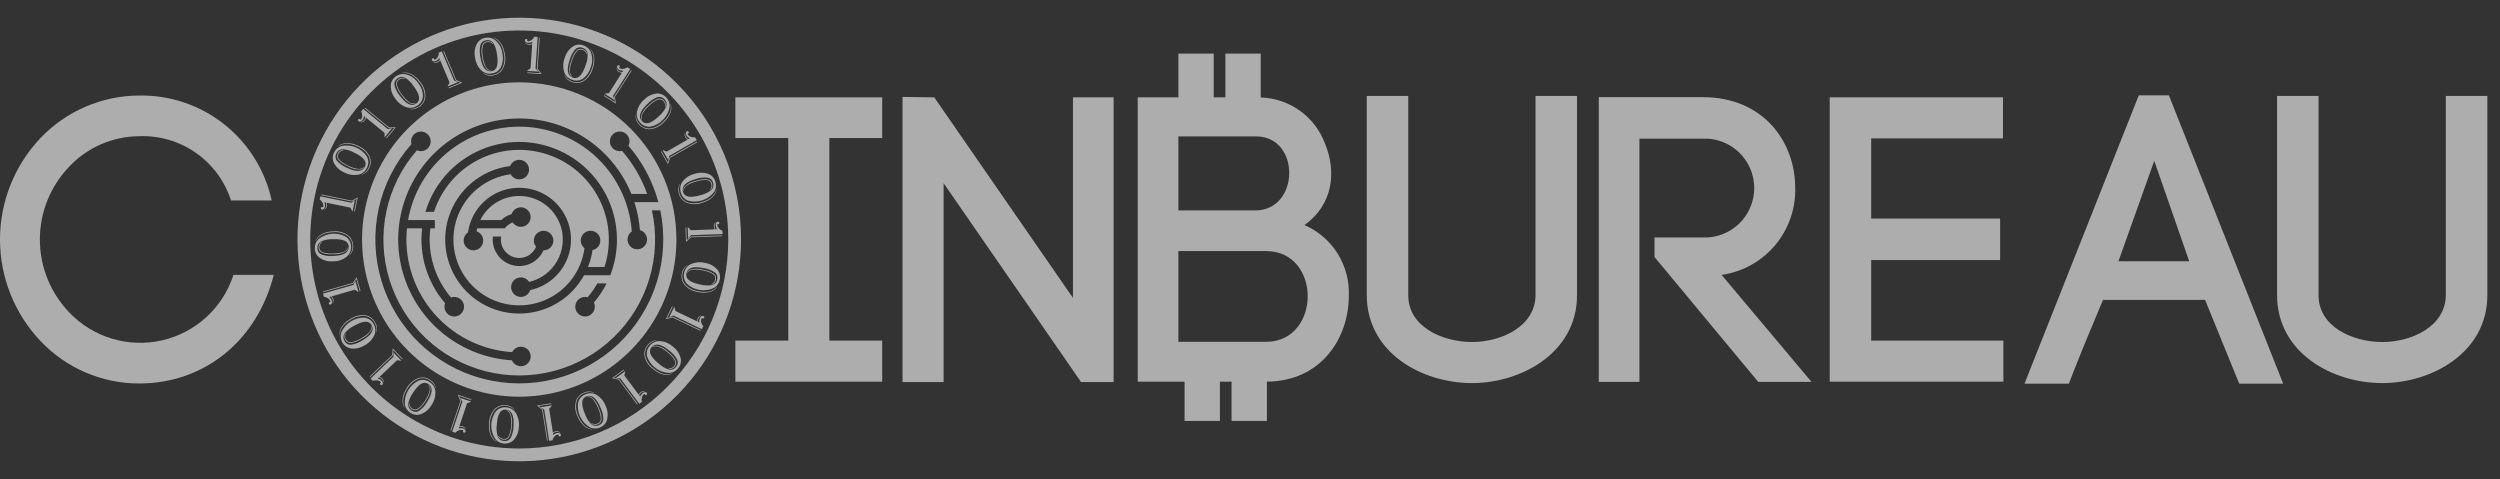
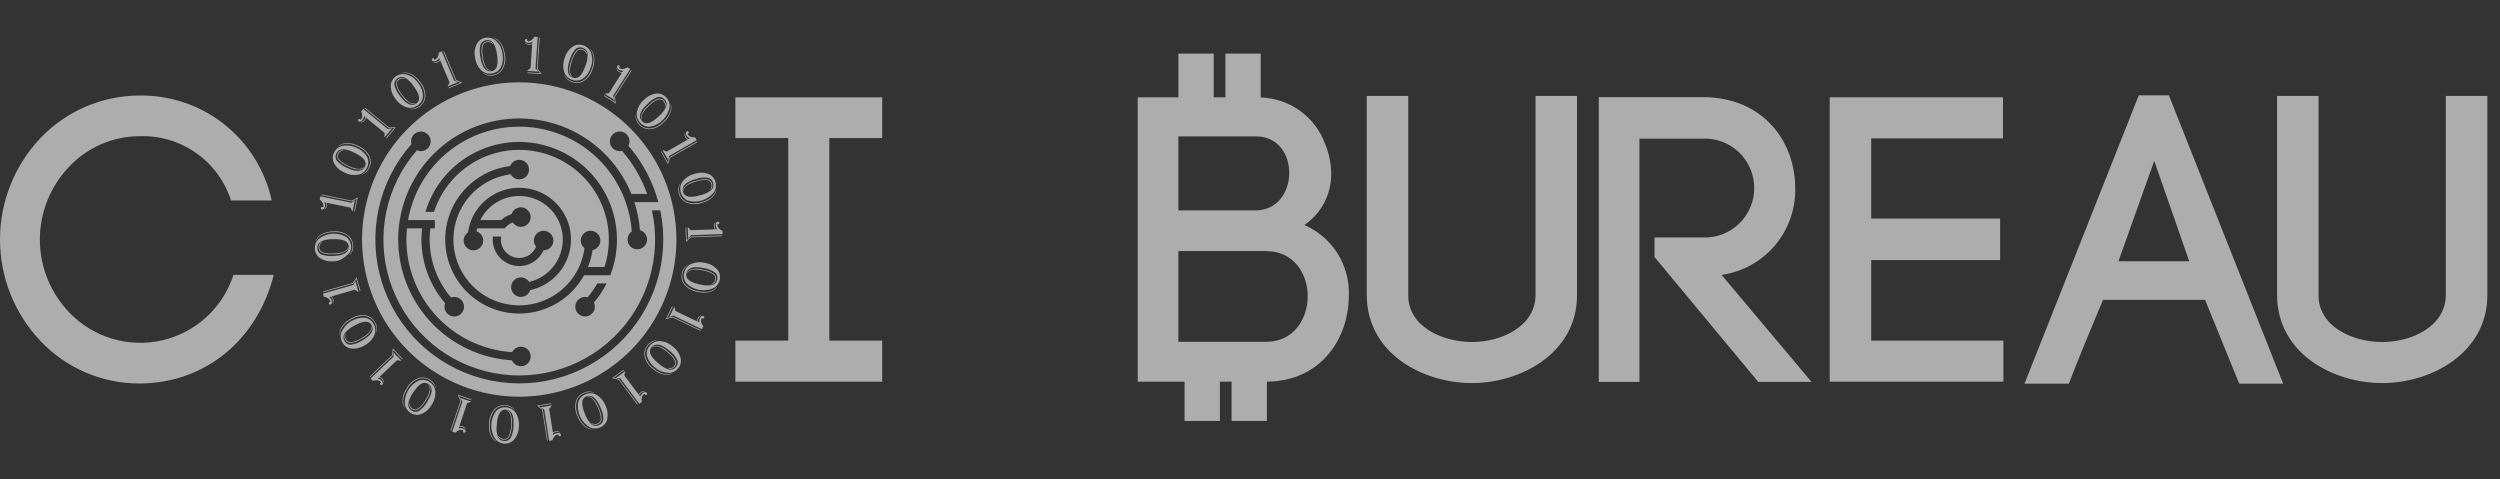
<svg xmlns="http://www.w3.org/2000/svg" width="167" height="32" viewBox="0 0 167 32" fill="none">
  <rect x="0" y="0" width="167" height="32" fill="#333333" stroke="none" />
  <g opacity="0.6" clip-path="url(#clip0_24_8739)">
    <path d="M21.4 13.117L23.475 13.544L23.706 13.364L23.547 14.136L23.408 13.87L21.833 13.546C21.854 13.617 21.858 13.693 21.843 13.766C21.835 13.817 21.813 13.864 21.78 13.904C21.748 13.944 21.705 13.975 21.657 13.993L21.66 13.978C21.73 13.924 21.779 13.847 21.798 13.76C21.815 13.685 21.808 13.606 21.779 13.534L21.669 13.511C21.712 13.607 21.723 13.713 21.699 13.815C21.69 13.868 21.665 13.917 21.628 13.956C21.613 13.972 21.595 13.983 21.575 13.99C21.555 13.997 21.534 13.998 21.513 13.995C21.501 13.994 21.489 13.991 21.478 13.985C21.467 13.979 21.458 13.971 21.451 13.961C21.443 13.951 21.438 13.94 21.436 13.928C21.434 13.916 21.434 13.903 21.437 13.891C21.445 13.841 21.473 13.82 21.521 13.83C21.529 13.832 21.538 13.835 21.545 13.839L21.558 13.843C21.577 13.846 21.59 13.832 21.596 13.801C21.611 13.714 21.596 13.626 21.553 13.549C21.508 13.46 21.441 13.385 21.357 13.33L21.4 13.117ZM21.451 13.034L21.484 12.99L23.504 13.406L23.896 13.187L23.707 14.104L23.651 14.133L23.826 13.281L23.508 13.458L21.451 13.034Z" fill="white" />
    <path d="M22.317 10.181C22.365 10.079 22.435 9.987 22.521 9.913C22.607 9.839 22.708 9.784 22.816 9.752C23.139 9.687 23.474 9.72 23.776 9.848C24.08 9.976 24.337 10.193 24.515 10.469C24.573 10.583 24.603 10.708 24.603 10.836C24.602 10.963 24.571 11.088 24.512 11.201C24.457 11.323 24.374 11.429 24.27 11.511C24.165 11.593 24.042 11.649 23.911 11.673C23.596 11.725 23.272 11.671 22.991 11.519C22.708 11.401 22.472 11.19 22.322 10.921C22.262 10.808 22.23 10.681 22.229 10.552C22.228 10.423 22.258 10.296 22.317 10.181ZM22.467 10.261C22.425 10.337 22.408 10.424 22.416 10.511C22.423 10.597 22.457 10.679 22.511 10.746C22.696 10.949 22.924 11.107 23.178 11.21C23.809 11.511 24.21 11.484 24.38 11.128C24.533 10.809 24.295 10.5 23.668 10.2C23.425 10.062 23.154 9.983 22.877 9.967C22.787 9.971 22.701 10.001 22.628 10.053C22.555 10.105 22.499 10.178 22.467 10.261ZM22.927 10.033C22.857 10.046 22.792 10.075 22.737 10.117C22.681 10.16 22.637 10.216 22.608 10.28C22.576 10.343 22.565 10.415 22.576 10.485C22.587 10.556 22.619 10.62 22.669 10.671C22.843 10.844 23.049 10.981 23.276 11.074C23.475 11.18 23.692 11.25 23.916 11.281C23.987 11.291 24.06 11.284 24.128 11.263C24.197 11.241 24.259 11.204 24.311 11.154L24.328 11.162C24.264 11.244 24.172 11.301 24.07 11.32C23.773 11.335 23.48 11.259 23.227 11.103C22.994 11.009 22.784 10.865 22.611 10.682C22.561 10.623 22.53 10.55 22.522 10.473C22.514 10.396 22.529 10.318 22.566 10.25C22.598 10.18 22.648 10.12 22.711 10.077C22.774 10.033 22.847 10.007 22.924 10.002L22.927 10.033ZM22.598 9.763C22.759 9.628 22.962 9.556 23.172 9.558C23.425 9.559 23.674 9.62 23.9 9.735C24.259 9.871 24.549 10.144 24.709 10.493C24.752 10.611 24.771 10.737 24.764 10.862C24.756 10.988 24.723 11.111 24.666 11.223C24.62 11.323 24.555 11.415 24.475 11.491C24.384 11.569 24.28 11.631 24.169 11.676L24.165 11.655C24.361 11.57 24.52 11.417 24.614 11.224C24.679 11.102 24.714 10.966 24.716 10.828C24.718 10.689 24.686 10.552 24.624 10.428C24.459 10.141 24.203 9.918 23.897 9.793C23.677 9.678 23.436 9.612 23.189 9.599C22.984 9.594 22.782 9.654 22.613 9.77L22.598 9.763Z" fill="white" />
    <path d="M24.266 7.275L25.902 8.621L26.19 8.569L25.689 9.178L25.69 8.878L24.448 7.856C24.434 7.929 24.402 7.997 24.355 8.056C24.323 8.097 24.282 8.129 24.234 8.148C24.187 8.168 24.135 8.175 24.084 8.169L24.093 8.157C24.181 8.143 24.26 8.097 24.317 8.029C24.367 7.97 24.398 7.898 24.406 7.821L24.318 7.749C24.312 7.853 24.272 7.952 24.204 8.031C24.172 8.074 24.126 8.106 24.075 8.122C24.055 8.13 24.034 8.132 24.013 8.128C23.992 8.125 23.972 8.117 23.956 8.103C23.945 8.097 23.936 8.089 23.929 8.079C23.922 8.068 23.918 8.057 23.916 8.045C23.914 8.032 23.915 8.02 23.919 8.008C23.922 7.997 23.928 7.986 23.937 7.977C23.941 7.968 23.948 7.96 23.956 7.954C23.964 7.948 23.974 7.944 23.984 7.942C23.994 7.941 24.004 7.942 24.014 7.945C24.024 7.948 24.032 7.954 24.039 7.961C24.046 7.967 24.052 7.973 24.057 7.98L24.065 7.99C24.081 8.002 24.099 7.995 24.119 7.971C24.173 7.901 24.201 7.816 24.198 7.728C24.2 7.628 24.176 7.53 24.128 7.443L24.266 7.275ZM24.349 7.225L24.399 7.202L25.991 8.512L26.44 8.501L25.846 9.224L25.782 9.223L26.335 8.551L25.971 8.559L24.349 7.225Z" fill="white" />
    <path d="M26.438 5.106C26.529 5.038 26.633 4.99 26.744 4.964C26.854 4.938 26.969 4.936 27.08 4.958C27.255 4.996 27.421 5.068 27.568 5.171C27.715 5.273 27.84 5.404 27.937 5.555C28.132 5.787 28.243 6.079 28.252 6.382C28.251 6.51 28.219 6.635 28.159 6.747C28.1 6.86 28.014 6.956 27.909 7.029C27.804 7.111 27.681 7.166 27.551 7.191C27.42 7.215 27.285 7.207 27.158 7.167C26.855 7.068 26.593 6.87 26.415 6.605C26.219 6.368 26.108 6.072 26.1 5.764C26.099 5.635 26.129 5.508 26.188 5.394C26.247 5.279 26.333 5.181 26.438 5.106ZM26.534 5.247C26.462 5.295 26.406 5.364 26.373 5.444C26.34 5.524 26.331 5.612 26.348 5.697C26.418 5.962 26.547 6.208 26.724 6.417C27.142 6.978 27.51 7.14 27.826 6.903C28.11 6.692 28.043 6.308 27.626 5.75C27.475 5.516 27.272 5.32 27.034 5.177C26.952 5.139 26.862 5.125 26.773 5.138C26.685 5.15 26.602 5.188 26.534 5.247ZM27.047 5.258C26.98 5.237 26.909 5.233 26.84 5.245C26.771 5.257 26.706 5.286 26.65 5.329C26.593 5.37 26.549 5.429 26.526 5.496C26.504 5.563 26.502 5.636 26.523 5.704C26.597 5.937 26.716 6.154 26.873 6.342C27.001 6.529 27.16 6.691 27.344 6.823C27.403 6.865 27.47 6.893 27.541 6.905C27.612 6.917 27.684 6.914 27.753 6.894L27.764 6.909C27.669 6.952 27.562 6.959 27.462 6.929C27.193 6.804 26.968 6.601 26.817 6.346C26.654 6.154 26.535 5.929 26.467 5.686C26.45 5.611 26.456 5.532 26.485 5.46C26.513 5.388 26.563 5.326 26.627 5.283C26.688 5.236 26.76 5.206 26.836 5.197C26.912 5.187 26.989 5.198 27.059 5.229L27.047 5.258ZM26.882 4.866C27.087 4.822 27.3 4.852 27.485 4.951C27.709 5.07 27.902 5.239 28.048 5.446C28.303 5.734 28.434 6.11 28.412 6.493C28.396 6.618 28.355 6.738 28.29 6.845C28.225 6.953 28.139 7.046 28.036 7.119C27.948 7.187 27.849 7.238 27.742 7.268C27.625 7.295 27.505 7.302 27.386 7.29L27.391 7.27C27.605 7.285 27.817 7.224 27.989 7.096C28.104 7.019 28.198 6.914 28.264 6.793C28.33 6.671 28.366 6.535 28.368 6.396C28.355 6.066 28.232 5.749 28.019 5.496C27.877 5.293 27.694 5.122 27.482 4.995C27.302 4.896 27.096 4.856 26.892 4.879L26.882 4.866Z" fill="white" />
    <path d="M29.513 3.433L30.339 5.384L30.619 5.472L29.893 5.779L30.033 5.514L29.406 4.032C29.359 4.09 29.299 4.136 29.23 4.166C29.184 4.188 29.132 4.197 29.081 4.193C29.029 4.188 28.98 4.17 28.938 4.141L28.951 4.135C29.036 4.163 29.127 4.159 29.209 4.125C29.281 4.097 29.342 4.046 29.384 3.982L29.34 3.877C29.287 3.967 29.205 4.036 29.108 4.075C29.059 4.098 29.005 4.105 28.951 4.095C28.93 4.093 28.91 4.085 28.893 4.072C28.876 4.059 28.863 4.043 28.854 4.023C28.848 4.013 28.844 4.001 28.842 3.989C28.841 3.977 28.842 3.964 28.846 3.953C28.85 3.941 28.857 3.931 28.866 3.922C28.874 3.913 28.885 3.907 28.896 3.902C28.905 3.896 28.914 3.892 28.924 3.891C28.934 3.889 28.945 3.89 28.954 3.894C28.964 3.897 28.972 3.903 28.979 3.91C28.986 3.918 28.991 3.927 28.994 3.936C28.997 3.944 29 3.953 29.001 3.961L29.004 3.974C29.013 3.991 29.032 3.994 29.061 3.981C29.14 3.945 29.205 3.882 29.243 3.803C29.291 3.715 29.315 3.617 29.313 3.517L29.513 3.433ZM29.61 3.428L29.665 3.43L30.469 5.329L30.872 5.527L30.011 5.892L29.955 5.862L30.756 5.523L30.429 5.362L29.61 3.428Z" fill="white" />
    <path d="M32.448 2.52C32.56 2.502 32.675 2.507 32.785 2.536C32.895 2.565 32.997 2.617 33.086 2.688C33.223 2.803 33.336 2.944 33.418 3.103C33.501 3.262 33.551 3.436 33.566 3.614C33.63 3.911 33.592 4.221 33.459 4.494C33.399 4.606 33.312 4.702 33.207 4.774C33.102 4.846 32.981 4.891 32.854 4.906C32.724 4.93 32.589 4.922 32.462 4.883C32.335 4.843 32.219 4.774 32.125 4.679C31.903 4.45 31.764 4.153 31.73 3.835C31.666 3.534 31.706 3.221 31.842 2.945C31.901 2.83 31.987 2.732 32.093 2.658C32.199 2.584 32.321 2.537 32.448 2.52ZM32.468 2.689C32.382 2.698 32.3 2.733 32.233 2.788C32.167 2.844 32.118 2.918 32.093 3.001C32.032 3.268 32.031 3.546 32.091 3.813C32.2 4.504 32.45 4.818 32.84 4.757C33.189 4.701 33.309 4.33 33.2 3.643C33.175 3.365 33.087 3.097 32.943 2.859C32.888 2.788 32.815 2.734 32.73 2.704C32.646 2.674 32.555 2.669 32.468 2.689ZM32.916 2.938C32.867 2.888 32.806 2.851 32.739 2.83C32.673 2.809 32.602 2.804 32.532 2.816C32.462 2.826 32.397 2.857 32.345 2.906C32.294 2.955 32.259 3.018 32.245 3.088C32.202 3.329 32.206 3.577 32.258 3.816C32.284 4.041 32.349 4.259 32.451 4.461C32.483 4.525 32.529 4.581 32.586 4.625C32.643 4.669 32.709 4.7 32.78 4.714L32.783 4.732C32.678 4.727 32.58 4.683 32.506 4.609C32.325 4.374 32.221 4.089 32.206 3.793C32.151 3.547 32.15 3.292 32.203 3.046C32.223 2.971 32.266 2.904 32.325 2.854C32.383 2.803 32.456 2.772 32.533 2.763C32.609 2.75 32.686 2.758 32.758 2.785C32.829 2.812 32.892 2.857 32.941 2.917L32.916 2.938ZM32.953 2.514C33.154 2.57 33.33 2.696 33.447 2.87C33.59 3.079 33.681 3.319 33.714 3.571C33.806 3.943 33.747 4.337 33.549 4.666C33.477 4.769 33.384 4.856 33.277 4.921C33.169 4.986 33.049 5.028 32.925 5.045C32.816 5.065 32.704 5.063 32.596 5.041C32.479 5.01 32.369 4.96 32.269 4.893L32.284 4.878C32.465 4.991 32.682 5.036 32.894 5.004C33.031 4.988 33.163 4.94 33.278 4.862C33.393 4.785 33.488 4.682 33.554 4.56C33.697 4.261 33.736 3.924 33.665 3.601C33.635 3.355 33.552 3.119 33.423 2.908C33.31 2.736 33.147 2.604 32.956 2.531L32.953 2.514Z" fill="white" />
    <path d="M35.916 2.467L35.771 4.581L35.98 4.785L35.194 4.732L35.439 4.558L35.549 2.953C35.48 2.984 35.406 2.998 35.331 2.993C35.28 2.992 35.23 2.976 35.186 2.949C35.142 2.922 35.106 2.884 35.082 2.839L35.096 2.84C35.159 2.902 35.242 2.94 35.331 2.947C35.408 2.954 35.485 2.937 35.553 2.898L35.56 2.785C35.472 2.84 35.368 2.865 35.264 2.856C35.21 2.855 35.158 2.836 35.115 2.804C35.097 2.792 35.083 2.776 35.074 2.757C35.064 2.738 35.06 2.717 35.061 2.696C35.065 2.635 35.096 2.605 35.153 2.607C35.204 2.608 35.228 2.633 35.225 2.681C35.224 2.69 35.222 2.699 35.219 2.707L35.217 2.719C35.217 2.739 35.232 2.75 35.264 2.752C35.352 2.755 35.438 2.728 35.508 2.675C35.59 2.618 35.655 2.542 35.699 2.452L35.916 2.467ZM36.005 2.506L36.052 2.533L35.911 4.59L36.182 4.949L35.248 4.886L35.211 4.833L36.079 4.893L35.861 4.601L36.005 2.506Z" fill="white" />
    <path d="M38.969 3.03C39.077 3.066 39.176 3.124 39.26 3.2C39.343 3.277 39.41 3.37 39.456 3.474C39.524 3.639 39.559 3.817 39.558 3.996C39.557 4.175 39.521 4.352 39.452 4.518C39.371 4.81 39.194 5.067 38.949 5.247C38.844 5.319 38.723 5.364 38.596 5.379C38.47 5.393 38.342 5.377 38.223 5.332C38.096 5.293 37.98 5.223 37.886 5.13C37.791 5.036 37.721 4.92 37.682 4.793C37.591 4.487 37.606 4.159 37.722 3.862C37.806 3.566 37.986 3.306 38.235 3.125C38.34 3.051 38.462 3.004 38.59 2.987C38.718 2.971 38.848 2.985 38.969 3.03ZM39.418 3.258C39.571 3.402 39.668 3.595 39.691 3.803C39.721 4.054 39.691 4.309 39.603 4.547C39.512 4.92 39.277 5.242 38.949 5.442C38.838 5.5 38.715 5.533 38.59 5.541C38.464 5.549 38.338 5.531 38.22 5.488C38.115 5.455 38.016 5.401 37.931 5.331C37.842 5.25 37.768 5.155 37.71 5.05L37.73 5.043C37.839 5.227 38.01 5.367 38.212 5.437C38.342 5.487 38.481 5.505 38.618 5.49C38.756 5.475 38.888 5.427 39.003 5.35C39.268 5.152 39.459 4.871 39.546 4.551C39.633 4.32 39.669 4.072 39.653 3.825C39.633 3.621 39.549 3.428 39.413 3.274L39.418 3.258ZM38.907 3.189C38.827 3.157 38.738 3.15 38.654 3.168C38.569 3.186 38.491 3.229 38.431 3.292C38.253 3.5 38.123 3.745 38.052 4.01C37.829 4.673 37.905 5.067 38.279 5.193C38.614 5.306 38.892 5.033 39.114 4.373C39.221 4.116 39.267 3.837 39.25 3.559C39.235 3.471 39.194 3.389 39.134 3.324C39.073 3.258 38.994 3.211 38.907 3.189ZM39.189 3.617C39.169 3.55 39.132 3.489 39.083 3.439C39.033 3.389 38.973 3.352 38.906 3.331C38.839 3.307 38.766 3.304 38.698 3.324C38.63 3.343 38.569 3.383 38.525 3.439C38.375 3.633 38.264 3.854 38.199 4.09C38.118 4.301 38.075 4.525 38.071 4.751C38.07 4.823 38.085 4.894 38.115 4.959C38.145 5.024 38.19 5.082 38.245 5.128L38.239 5.145C38.149 5.092 38.082 5.007 38.051 4.908C38 4.616 38.04 4.315 38.164 4.045C38.229 3.802 38.346 3.576 38.507 3.383C38.56 3.326 38.628 3.286 38.704 3.269C38.779 3.251 38.858 3.257 38.931 3.285C39.004 3.309 39.069 3.351 39.12 3.408C39.171 3.466 39.206 3.535 39.22 3.61L39.189 3.617Z" fill="white" />
    <path d="M42.155 4.69L42.184 4.737L41.075 6.475L41.14 6.92L40.351 6.417L40.344 6.353L41.077 6.821L41.025 6.461L42.155 4.69ZM42.096 4.613L40.956 6.399L41.042 6.68L40.378 6.256L40.676 6.221L41.541 4.864C41.466 4.859 41.394 4.835 41.331 4.796C41.287 4.77 41.25 4.732 41.224 4.688C41.199 4.643 41.186 4.592 41.186 4.54L41.198 4.548C41.223 4.633 41.278 4.707 41.352 4.755C41.417 4.798 41.493 4.82 41.57 4.818L41.631 4.723C41.527 4.729 41.424 4.701 41.337 4.644C41.291 4.616 41.253 4.575 41.231 4.526C41.221 4.507 41.217 4.486 41.217 4.465C41.218 4.444 41.224 4.423 41.235 4.405C41.24 4.394 41.248 4.384 41.257 4.376C41.266 4.368 41.277 4.362 41.289 4.359C41.301 4.355 41.313 4.355 41.325 4.357C41.337 4.359 41.349 4.364 41.359 4.371C41.368 4.375 41.377 4.38 41.384 4.388C41.391 4.395 41.396 4.404 41.399 4.414C41.401 4.424 41.402 4.434 41.4 4.444C41.397 4.454 41.393 4.463 41.386 4.471C41.382 4.478 41.376 4.485 41.369 4.491L41.361 4.5C41.351 4.518 41.36 4.535 41.387 4.552C41.462 4.597 41.551 4.614 41.637 4.601C41.736 4.59 41.831 4.554 41.912 4.496L42.096 4.613Z" fill="white" />
    <path d="M44.798 6.921C44.867 7.118 44.862 7.334 44.786 7.529C44.695 7.766 44.55 7.978 44.362 8.148C44.107 8.435 43.749 8.61 43.366 8.635C43.241 8.634 43.116 8.607 43.002 8.555C42.887 8.504 42.784 8.429 42.7 8.336C42.622 8.257 42.559 8.164 42.516 8.062C42.476 7.949 42.454 7.831 42.452 7.711L42.473 7.714C42.483 7.928 42.569 8.131 42.717 8.287C42.807 8.391 42.922 8.473 43.051 8.523C43.18 8.574 43.319 8.593 43.457 8.579C43.784 8.526 44.084 8.367 44.309 8.124C44.494 7.96 44.641 7.758 44.742 7.532C44.819 7.341 44.834 7.132 44.786 6.932L44.798 6.921ZM44.507 6.509C44.585 6.591 44.646 6.688 44.685 6.795C44.723 6.902 44.739 7.015 44.731 7.129C44.677 7.453 44.527 7.754 44.3 7.992C44.073 8.23 43.779 8.394 43.457 8.462C43.331 8.476 43.203 8.46 43.084 8.414C42.965 8.368 42.859 8.295 42.774 8.199C42.68 8.105 42.61 7.99 42.57 7.863C42.531 7.736 42.523 7.601 42.547 7.47C42.609 7.157 42.774 6.874 43.016 6.665C43.228 6.442 43.508 6.296 43.813 6.252C43.941 6.235 44.071 6.25 44.191 6.295C44.312 6.34 44.42 6.413 44.507 6.509ZM44.379 6.621C44.322 6.555 44.247 6.508 44.164 6.485C44.08 6.461 43.992 6.463 43.909 6.491C43.654 6.592 43.426 6.749 43.239 6.95C42.733 7.432 42.617 7.817 42.889 8.102C43.133 8.358 43.506 8.246 44.01 7.766C44.224 7.588 44.395 7.363 44.508 7.108C44.536 7.023 44.539 6.932 44.516 6.846C44.492 6.759 44.445 6.681 44.379 6.621ZM44.428 7.132C44.441 7.063 44.438 6.992 44.417 6.925C44.397 6.858 44.36 6.796 44.311 6.746C44.263 6.694 44.2 6.658 44.13 6.643C44.061 6.629 43.989 6.636 43.924 6.665C43.701 6.766 43.499 6.91 43.332 7.089C43.162 7.238 43.019 7.416 42.911 7.614C42.876 7.677 42.857 7.747 42.853 7.819C42.849 7.891 42.862 7.963 42.889 8.029L42.876 8.041C42.822 7.952 42.802 7.846 42.82 7.744C42.911 7.461 43.086 7.214 43.322 7.033C43.493 6.848 43.702 6.703 43.934 6.607C44.007 6.581 44.086 6.577 44.161 6.597C44.236 6.617 44.303 6.659 44.354 6.717C44.408 6.772 44.446 6.84 44.464 6.914C44.483 6.989 44.481 7.067 44.459 7.14L44.428 7.132Z" fill="white" />
    <path d="M46.556 9.456L46.56 9.511L44.772 10.538L44.623 10.962L44.157 10.15L44.18 10.091L44.613 10.846L44.734 10.502L46.556 9.456ZM46.539 9.361L44.702 10.416L44.648 10.704L44.256 10.021L44.536 10.127L45.931 9.327C45.868 9.287 45.815 9.233 45.777 9.168C45.75 9.125 45.734 9.074 45.733 9.023C45.731 8.972 45.743 8.92 45.767 8.875L45.774 8.888C45.757 8.975 45.771 9.065 45.815 9.142C45.852 9.21 45.909 9.265 45.979 9.299L46.077 9.243C45.982 9.2 45.903 9.128 45.853 9.036C45.825 8.99 45.811 8.937 45.813 8.883C45.814 8.862 45.819 8.841 45.83 8.823C45.84 8.804 45.855 8.789 45.873 8.778C45.883 8.77 45.894 8.765 45.906 8.762C45.918 8.759 45.931 8.759 45.943 8.762C45.955 8.764 45.966 8.769 45.976 8.777C45.985 8.784 45.993 8.794 45.999 8.805C46.006 8.812 46.011 8.822 46.013 8.831C46.016 8.841 46.016 8.851 46.014 8.861C46.012 8.871 46.007 8.881 46.001 8.888C45.994 8.896 45.986 8.902 45.977 8.906C45.969 8.911 45.961 8.914 45.953 8.916L45.94 8.921C45.924 8.931 45.924 8.951 45.94 8.978C45.986 9.053 46.056 9.109 46.139 9.138C46.231 9.174 46.332 9.186 46.431 9.172L46.539 9.361Z" fill="white" />
    <path d="M47.864 12.661C47.833 12.868 47.729 13.057 47.57 13.194C47.38 13.362 47.153 13.482 46.907 13.545C46.549 13.681 46.151 13.67 45.8 13.514C45.689 13.455 45.591 13.373 45.514 13.274C45.436 13.176 45.38 13.062 45.348 12.94C45.316 12.834 45.303 12.723 45.312 12.613C45.329 12.494 45.365 12.379 45.419 12.271L45.436 12.284C45.346 12.478 45.328 12.698 45.386 12.904C45.417 13.039 45.481 13.164 45.572 13.269C45.663 13.373 45.777 13.455 45.906 13.506C46.22 13.612 46.56 13.609 46.872 13.5C47.112 13.44 47.336 13.329 47.53 13.175C47.687 13.043 47.798 12.864 47.848 12.665L47.864 12.661ZM47.796 12.161C47.828 12.27 47.837 12.384 47.821 12.497C47.806 12.609 47.767 12.717 47.708 12.814C47.509 13.076 47.237 13.273 46.925 13.378C46.613 13.483 46.277 13.492 45.96 13.403C45.841 13.357 45.736 13.283 45.651 13.187C45.568 13.091 45.508 12.977 45.477 12.853C45.438 12.726 45.429 12.592 45.453 12.461C45.477 12.33 45.532 12.207 45.614 12.102C45.815 11.854 46.093 11.68 46.404 11.607C46.695 11.508 47.011 11.509 47.301 11.611C47.422 11.656 47.53 11.729 47.617 11.825C47.703 11.921 47.764 12.036 47.796 12.161ZM47.631 12.201C47.611 12.116 47.567 12.039 47.504 11.98C47.441 11.921 47.361 11.881 47.276 11.867C47.004 11.838 46.728 11.871 46.47 11.963C45.797 12.155 45.515 12.441 45.624 12.821C45.721 13.161 46.104 13.235 46.773 13.043C47.046 12.985 47.301 12.865 47.52 12.692C47.584 12.63 47.629 12.55 47.648 12.463C47.668 12.376 47.662 12.285 47.631 12.201ZM47.438 12.676C47.482 12.621 47.511 12.556 47.525 12.487C47.538 12.418 47.534 12.347 47.513 12.28C47.495 12.211 47.456 12.15 47.401 12.105C47.346 12.059 47.279 12.033 47.208 12.028C46.963 12.014 46.718 12.048 46.487 12.129C46.267 12.182 46.058 12.273 45.87 12.398C45.81 12.438 45.76 12.491 45.724 12.553C45.687 12.614 45.665 12.684 45.659 12.755L45.641 12.76C45.634 12.656 45.666 12.553 45.729 12.471C45.941 12.263 46.211 12.125 46.504 12.074C46.741 11.99 46.993 11.958 47.244 11.981C47.321 11.992 47.392 12.026 47.45 12.078C47.507 12.13 47.547 12.199 47.565 12.274C47.587 12.348 47.589 12.425 47.571 12.5C47.553 12.574 47.515 12.642 47.462 12.697L47.438 12.676Z" fill="white" />
    <path d="M48.238 15.728L48.216 15.778L46.156 15.852L45.827 16.158L45.793 15.223L45.841 15.181L45.872 16.05L46.139 15.803L48.238 15.728ZM48.268 15.635L46.151 15.711L45.969 15.941L45.941 15.154L46.139 15.379L47.746 15.321C47.709 15.257 47.687 15.184 47.684 15.109C47.68 15.058 47.69 15.007 47.712 14.96C47.735 14.914 47.769 14.874 47.812 14.845L47.812 14.86C47.756 14.929 47.727 15.015 47.73 15.104C47.731 15.181 47.756 15.257 47.801 15.319L47.914 15.315C47.85 15.233 47.814 15.132 47.813 15.028C47.809 14.974 47.822 14.921 47.849 14.874C47.859 14.855 47.874 14.84 47.892 14.828C47.91 14.817 47.93 14.81 47.951 14.809C47.963 14.807 47.976 14.807 47.987 14.81C47.999 14.813 48.011 14.819 48.02 14.827C48.029 14.835 48.037 14.845 48.042 14.856C48.047 14.867 48.05 14.879 48.049 14.892C48.053 14.943 48.031 14.969 47.983 14.971C47.974 14.971 47.965 14.97 47.957 14.968L47.944 14.967C47.925 14.969 47.915 14.985 47.917 15.017C47.922 15.105 47.958 15.187 48.018 15.251C48.083 15.327 48.166 15.384 48.26 15.418L48.268 15.635Z" fill="white" />
    <path d="M47.905 19.171C47.782 19.34 47.602 19.459 47.398 19.507C47.152 19.567 46.895 19.568 46.648 19.51C46.267 19.464 45.919 19.27 45.681 18.969C45.61 18.865 45.562 18.748 45.539 18.624C45.516 18.5 45.519 18.373 45.547 18.251C45.567 18.142 45.608 18.038 45.668 17.945C45.737 17.847 45.823 17.762 45.92 17.692L45.929 17.71C45.759 17.84 45.642 18.027 45.597 18.237C45.563 18.371 45.561 18.511 45.593 18.646C45.625 18.781 45.688 18.906 45.779 19.012C46.008 19.25 46.31 19.406 46.637 19.454C46.878 19.512 47.128 19.518 47.371 19.472C47.571 19.427 47.752 19.32 47.889 19.167L47.905 19.171ZM48.077 18.697C48.055 18.808 48.009 18.913 47.944 19.006C47.878 19.098 47.794 19.176 47.696 19.234C47.398 19.375 47.066 19.422 46.741 19.371C46.416 19.319 46.114 19.171 45.874 18.945C45.791 18.849 45.731 18.735 45.701 18.611C45.671 18.487 45.672 18.358 45.702 18.234C45.726 18.103 45.781 17.98 45.862 17.875C45.944 17.77 46.05 17.687 46.172 17.632C46.465 17.506 46.792 17.48 47.101 17.56C47.405 17.607 47.684 17.755 47.894 17.98C47.98 18.076 48.042 18.191 48.074 18.316C48.106 18.441 48.107 18.571 48.077 18.697ZM47.912 18.655C47.934 18.571 47.931 18.483 47.902 18.401C47.874 18.319 47.822 18.247 47.752 18.195C47.524 18.043 47.265 17.944 46.994 17.906C46.309 17.764 45.926 17.887 45.846 18.273C45.775 18.619 46.08 18.863 46.761 19.004C47.03 19.078 47.312 19.09 47.585 19.039C47.671 19.014 47.748 18.964 47.806 18.896C47.864 18.828 47.901 18.744 47.912 18.655ZM47.521 18.987C47.585 18.958 47.641 18.915 47.685 18.86C47.728 18.805 47.758 18.74 47.771 18.671C47.787 18.602 47.781 18.529 47.753 18.464C47.726 18.398 47.678 18.343 47.618 18.306C47.407 18.18 47.175 18.097 46.932 18.061C46.713 18.006 46.485 17.99 46.261 18.014C46.189 18.021 46.12 18.045 46.059 18.083C45.998 18.12 45.946 18.172 45.908 18.232L45.89 18.228C45.932 18.133 46.007 18.056 46.102 18.013C46.386 17.928 46.69 17.93 46.972 18.021C47.221 18.056 47.46 18.146 47.671 18.282C47.734 18.327 47.782 18.391 47.808 18.463C47.834 18.536 47.838 18.616 47.819 18.691C47.804 18.766 47.77 18.836 47.72 18.893C47.669 18.951 47.604 18.994 47.531 19.017L47.521 18.987Z" fill="white" />
    <path d="M46.817 22.058L46.774 22.092L44.914 21.202L44.48 21.321L44.885 20.476L44.946 20.462L44.571 21.246L44.922 21.151L46.817 22.058ZM46.886 21.99L44.975 21.075L44.707 21.194L45.047 20.483L45.118 20.775L46.569 21.469C46.566 21.395 46.581 21.32 46.612 21.253C46.633 21.206 46.666 21.165 46.707 21.134C46.748 21.103 46.797 21.084 46.848 21.078L46.842 21.091C46.761 21.127 46.694 21.19 46.656 21.27C46.621 21.339 46.608 21.417 46.619 21.493L46.721 21.542C46.703 21.44 46.718 21.334 46.765 21.241C46.786 21.191 46.822 21.15 46.868 21.121C46.886 21.11 46.906 21.102 46.927 21.101C46.948 21.099 46.969 21.102 46.989 21.111C47.001 21.115 47.011 21.121 47.02 21.129C47.03 21.137 47.037 21.148 47.041 21.159C47.046 21.17 47.048 21.183 47.047 21.195C47.047 21.207 47.043 21.219 47.037 21.23C47.035 21.24 47.031 21.249 47.024 21.257C47.018 21.265 47.009 21.271 47 21.274C46.99 21.278 46.98 21.28 46.97 21.279C46.96 21.278 46.95 21.275 46.942 21.269C46.934 21.265 46.927 21.26 46.92 21.255L46.909 21.247C46.891 21.24 46.875 21.251 46.862 21.279C46.826 21.36 46.82 21.45 46.843 21.534C46.866 21.631 46.913 21.721 46.98 21.794L46.886 21.99Z" fill="white" />
    <path d="M44.916 24.956C44.728 25.047 44.513 25.069 44.31 25.017C44.065 24.955 43.837 24.836 43.646 24.669C43.33 24.451 43.114 24.117 43.043 23.739C43.029 23.614 43.041 23.488 43.078 23.368C43.115 23.248 43.177 23.137 43.26 23.042C43.328 22.955 43.413 22.882 43.509 22.827C43.616 22.773 43.732 22.737 43.851 22.721L43.85 22.742C43.639 22.778 43.447 22.888 43.31 23.053C43.217 23.155 43.151 23.279 43.116 23.413C43.081 23.547 43.078 23.688 43.109 23.823C43.2 24.141 43.395 24.419 43.663 24.614C43.848 24.778 44.066 24.9 44.303 24.972C44.501 25.026 44.711 25.017 44.903 24.945L44.916 24.956ZM45.29 24.617C45.218 24.705 45.129 24.776 45.027 24.828C44.926 24.879 44.815 24.908 44.702 24.914C44.373 24.899 44.056 24.786 43.793 24.589C43.529 24.392 43.331 24.12 43.225 23.809C43.196 23.685 43.197 23.556 43.228 23.432C43.259 23.309 43.319 23.195 43.404 23.099C43.486 22.994 43.592 22.911 43.714 22.857C43.835 22.802 43.968 22.777 44.1 22.786C44.419 22.81 44.72 22.94 44.956 23.155C45.203 23.339 45.381 23.6 45.462 23.897C45.494 24.022 45.495 24.152 45.465 24.278C45.435 24.403 45.375 24.52 45.29 24.617ZM45.163 24.503C45.222 24.439 45.26 24.359 45.273 24.273C45.286 24.187 45.274 24.1 45.237 24.021C45.106 23.78 44.923 23.572 44.701 23.412C44.161 22.967 43.765 22.897 43.514 23.202C43.29 23.474 43.446 23.832 43.983 24.274C44.186 24.466 44.429 24.608 44.695 24.69C44.783 24.708 44.874 24.699 44.957 24.666C45.04 24.633 45.112 24.576 45.163 24.503ZM44.663 24.614C44.733 24.619 44.803 24.606 44.867 24.578C44.931 24.549 44.987 24.506 45.031 24.451C45.077 24.397 45.106 24.33 45.112 24.259C45.118 24.189 45.102 24.118 45.066 24.057C44.938 23.847 44.771 23.665 44.573 23.52C44.405 23.369 44.212 23.249 44.002 23.165C43.935 23.138 43.863 23.127 43.791 23.132C43.719 23.137 43.65 23.158 43.587 23.193L43.573 23.182C43.655 23.117 43.758 23.084 43.862 23.09C44.153 23.147 44.42 23.291 44.627 23.503C44.831 23.651 45.001 23.841 45.124 24.06C45.159 24.13 45.172 24.208 45.161 24.285C45.15 24.361 45.117 24.433 45.065 24.49C45.017 24.55 44.954 24.596 44.882 24.623C44.811 24.651 44.733 24.658 44.658 24.645L44.663 24.614Z" fill="white" />
    <path d="M42.611 27L42.557 27.01L41.323 25.358L40.884 25.262L41.634 24.702L41.695 24.717L40.998 25.238L41.354 25.317L42.611 27ZM42.703 26.971L41.436 25.274L41.143 25.255L41.775 24.784L41.702 25.075L42.665 26.364C42.696 26.296 42.744 26.237 42.803 26.192C42.843 26.16 42.891 26.138 42.942 26.13C42.993 26.122 43.045 26.128 43.093 26.146L43.082 26.155C42.993 26.148 42.905 26.174 42.834 26.226C42.771 26.271 42.724 26.335 42.698 26.408L42.765 26.498C42.796 26.399 42.859 26.312 42.944 26.251C42.986 26.217 43.037 26.197 43.091 26.194C43.112 26.191 43.133 26.194 43.153 26.203C43.172 26.211 43.19 26.224 43.203 26.241C43.211 26.249 43.218 26.259 43.222 26.271C43.227 26.283 43.228 26.295 43.227 26.307C43.226 26.319 43.222 26.331 43.216 26.342C43.209 26.352 43.201 26.361 43.191 26.368C43.184 26.376 43.176 26.382 43.166 26.386C43.157 26.39 43.147 26.391 43.136 26.39C43.126 26.389 43.117 26.386 43.108 26.38C43.1 26.375 43.093 26.367 43.088 26.358C43.083 26.351 43.078 26.344 43.075 26.336L43.069 26.324C43.057 26.309 43.038 26.311 43.012 26.331C42.944 26.385 42.896 26.462 42.877 26.547C42.852 26.644 42.852 26.745 42.878 26.841L42.703 26.971Z" fill="white" />
    <path d="M39.586 28.687C39.377 28.681 39.176 28.601 39.021 28.461C38.832 28.292 38.685 28.081 38.593 27.845C38.414 27.505 38.377 27.109 38.489 26.742C38.535 26.625 38.604 26.518 38.693 26.429C38.782 26.34 38.888 26.27 39.005 26.224C39.106 26.179 39.215 26.153 39.325 26.149C39.446 26.151 39.564 26.173 39.677 26.214L39.667 26.232C39.463 26.166 39.242 26.175 39.045 26.257C38.915 26.305 38.798 26.384 38.705 26.486C38.612 26.589 38.545 26.712 38.51 26.846C38.443 27.17 38.486 27.508 38.633 27.804C38.722 28.035 38.859 28.245 39.035 28.418C39.185 28.558 39.376 28.647 39.58 28.672L39.586 28.687ZM40.074 28.56C39.97 28.605 39.857 28.627 39.744 28.626C39.63 28.624 39.519 28.599 39.415 28.551C39.131 28.386 38.903 28.139 38.76 27.842C38.618 27.546 38.569 27.213 38.619 26.887C38.65 26.764 38.711 26.65 38.796 26.555C38.881 26.46 38.987 26.387 39.106 26.342C39.227 26.287 39.36 26.262 39.493 26.27C39.626 26.278 39.755 26.318 39.869 26.387C40.139 26.556 40.346 26.811 40.456 27.111C40.59 27.388 40.627 27.702 40.561 28.002C40.531 28.128 40.471 28.244 40.386 28.341C40.301 28.438 40.194 28.513 40.074 28.56ZM40.015 28.401C40.096 28.371 40.167 28.318 40.219 28.248C40.27 28.178 40.299 28.095 40.303 28.008C40.299 27.734 40.233 27.465 40.111 27.219C39.838 26.575 39.52 26.33 39.157 26.484C38.831 26.621 38.804 27.01 39.075 27.651C39.166 27.915 39.316 28.154 39.514 28.35C39.583 28.406 39.668 28.441 39.757 28.45C39.846 28.459 39.935 28.442 40.015 28.401ZM39.52 28.267C39.579 28.303 39.647 28.325 39.717 28.33C39.787 28.334 39.858 28.322 39.922 28.293C39.988 28.267 40.044 28.221 40.082 28.161C40.12 28.101 40.139 28.031 40.135 27.96C40.119 27.715 40.055 27.476 39.948 27.256C39.868 27.045 39.752 26.849 39.605 26.677C39.558 26.622 39.5 26.579 39.434 26.55C39.368 26.521 39.297 26.508 39.225 26.51L39.218 26.493C39.32 26.474 39.426 26.492 39.516 26.546C39.748 26.731 39.918 26.983 40.003 27.266C40.115 27.492 40.178 27.739 40.185 27.99C40.184 28.068 40.159 28.143 40.114 28.206C40.069 28.269 40.006 28.317 39.933 28.344C39.863 28.375 39.786 28.386 39.71 28.377C39.634 28.368 39.562 28.339 39.501 28.293L39.52 28.267Z" fill="white" />
    <path d="M36.59 29.43L36.537 29.415L36.215 27.378L35.871 27.089L36.795 26.942L36.843 26.985L35.983 27.121L36.261 27.356L36.59 29.43ZM36.685 29.449L36.354 27.357L36.104 27.204L36.882 27.081L36.682 27.305L36.934 28.894C36.993 28.849 37.063 28.818 37.137 28.806C37.187 28.796 37.24 28.8 37.288 28.816C37.337 28.833 37.381 28.862 37.414 28.901L37.4 28.903C37.325 28.856 37.236 28.838 37.148 28.851C37.071 28.861 37 28.895 36.943 28.948L36.961 29.06C37.034 28.986 37.13 28.938 37.233 28.924C37.286 28.914 37.341 28.92 37.391 28.942C37.41 28.949 37.428 28.962 37.441 28.978C37.455 28.995 37.464 29.014 37.468 29.035C37.471 29.047 37.472 29.059 37.471 29.071C37.469 29.083 37.465 29.095 37.458 29.105C37.452 29.116 37.443 29.124 37.432 29.131C37.422 29.137 37.41 29.141 37.398 29.142C37.347 29.153 37.319 29.134 37.311 29.086C37.309 29.077 37.309 29.068 37.31 29.06C37.311 29.056 37.311 29.051 37.31 29.047C37.306 29.028 37.289 29.021 37.257 29.026C37.171 29.042 37.093 29.088 37.037 29.155C36.97 29.229 36.923 29.318 36.901 29.415L36.685 29.449Z" fill="white" />
    <path d="M33.173 29.522C32.989 29.422 32.847 29.26 32.771 29.065C32.679 28.829 32.643 28.574 32.667 28.322C32.662 27.938 32.808 27.568 33.074 27.291C33.167 27.207 33.277 27.143 33.396 27.104C33.516 27.064 33.642 27.05 33.767 27.062C33.878 27.067 33.987 27.093 34.087 27.14C34.193 27.196 34.29 27.269 34.372 27.356L34.355 27.368C34.203 27.217 34.002 27.125 33.788 27.109C33.65 27.093 33.511 27.111 33.382 27.16C33.252 27.21 33.137 27.29 33.045 27.394C32.839 27.653 32.725 27.973 32.722 28.304C32.697 28.55 32.725 28.799 32.803 29.033C32.875 29.226 33.005 29.391 33.175 29.506L33.173 29.522ZM33.666 29.629C33.553 29.622 33.443 29.591 33.342 29.538C33.241 29.485 33.153 29.412 33.083 29.323C32.903 29.047 32.811 28.724 32.818 28.395C32.825 28.066 32.932 27.747 33.123 27.479C33.207 27.384 33.312 27.309 33.431 27.263C33.55 27.216 33.678 27.199 33.804 27.213C33.937 27.218 34.067 27.256 34.182 27.323C34.297 27.39 34.394 27.484 34.464 27.597C34.629 27.87 34.699 28.191 34.661 28.508C34.656 28.816 34.547 29.113 34.352 29.351C34.269 29.449 34.163 29.526 34.043 29.574C33.924 29.623 33.794 29.642 33.666 29.629ZM33.685 29.46C33.771 29.471 33.858 29.455 33.936 29.416C34.013 29.377 34.077 29.315 34.12 29.24C34.239 28.993 34.302 28.723 34.304 28.449C34.352 27.751 34.179 27.389 33.785 27.362C33.432 27.337 33.233 27.672 33.185 28.367C33.147 28.643 33.173 28.924 33.26 29.188C33.297 29.27 33.357 29.339 33.432 29.387C33.508 29.435 33.596 29.461 33.685 29.46ZM33.304 29.117C33.34 29.177 33.391 29.227 33.452 29.262C33.512 29.298 33.58 29.319 33.651 29.322C33.721 29.328 33.792 29.312 33.853 29.276C33.914 29.24 33.963 29.186 33.991 29.121C34.088 28.896 34.139 28.654 34.142 28.408C34.167 28.184 34.152 27.957 34.098 27.737C34.081 27.667 34.049 27.602 34.003 27.547C33.957 27.492 33.9 27.447 33.834 27.417L33.836 27.399C33.936 27.427 34.022 27.492 34.078 27.58C34.201 27.85 34.239 28.151 34.187 28.443C34.186 28.695 34.13 28.943 34.023 29.171C33.987 29.24 33.93 29.296 33.862 29.331C33.793 29.367 33.715 29.382 33.638 29.373C33.562 29.369 33.488 29.344 33.424 29.302C33.36 29.259 33.309 29.201 33.276 29.132L33.304 29.117Z" fill="white" />
    <path d="M30.134 28.779L30.095 28.741L30.753 26.787L30.582 26.37L31.469 26.669L31.491 26.729L30.667 26.451L30.804 26.788L30.134 28.779ZM30.21 28.839L30.886 26.831L30.735 26.58L31.482 26.831L31.201 26.938L30.688 28.462C30.762 28.45 30.837 28.455 30.908 28.478C30.958 28.493 31.002 28.52 31.038 28.558C31.073 28.595 31.098 28.641 31.11 28.691L31.097 28.686C31.052 28.61 30.981 28.552 30.897 28.523C30.824 28.497 30.745 28.494 30.671 28.514L30.634 28.621C30.734 28.59 30.841 28.592 30.939 28.627C30.991 28.643 31.037 28.674 31.07 28.716C31.084 28.732 31.094 28.751 31.098 28.772C31.102 28.793 31.101 28.814 31.095 28.834C31.093 28.846 31.088 28.858 31.081 28.868C31.074 28.878 31.065 28.886 31.054 28.892C31.043 28.898 31.031 28.902 31.019 28.903C31.007 28.904 30.994 28.901 30.983 28.897C30.973 28.896 30.963 28.893 30.955 28.887C30.946 28.881 30.939 28.874 30.934 28.865C30.929 28.856 30.926 28.846 30.926 28.836C30.926 28.826 30.928 28.816 30.933 28.807C30.935 28.799 30.939 28.791 30.944 28.784L30.95 28.772C30.955 28.753 30.942 28.739 30.912 28.729C30.829 28.703 30.738 28.707 30.658 28.741C30.564 28.775 30.481 28.832 30.416 28.908L30.21 28.839Z" fill="white" />
    <path d="M27.029 27.242C26.915 27.067 26.868 26.856 26.895 26.648C26.927 26.397 27.018 26.157 27.16 25.947C27.339 25.607 27.644 25.352 28.01 25.236C28.133 25.207 28.26 25.204 28.383 25.226C28.507 25.249 28.625 25.297 28.729 25.367C28.824 25.425 28.906 25.5 28.972 25.589C29.039 25.689 29.088 25.799 29.119 25.916L29.098 25.917C29.037 25.712 28.904 25.535 28.724 25.419C28.611 25.339 28.48 25.288 28.343 25.269C28.206 25.251 28.066 25.265 27.936 25.312C27.631 25.441 27.378 25.668 27.216 25.957C27.076 26.161 26.982 26.392 26.938 26.636C26.909 26.839 26.944 27.046 27.038 27.229L27.029 27.242ZM27.411 27.572C27.315 27.512 27.233 27.432 27.17 27.337C27.107 27.243 27.064 27.136 27.045 27.025C27.019 26.697 27.093 26.368 27.257 26.083C27.421 25.798 27.667 25.568 27.963 25.425C28.083 25.381 28.211 25.366 28.338 25.383C28.464 25.399 28.585 25.445 28.69 25.517C28.803 25.586 28.899 25.681 28.968 25.795C29.037 25.909 29.077 26.038 29.085 26.171C29.099 26.49 29.006 26.805 28.821 27.065C28.669 27.332 28.431 27.541 28.146 27.657C28.026 27.703 27.896 27.72 27.768 27.705C27.64 27.69 27.517 27.645 27.411 27.572ZM27.508 27.433C27.579 27.483 27.663 27.512 27.75 27.514C27.836 27.517 27.922 27.494 27.995 27.448C28.218 27.289 28.403 27.082 28.536 26.842C28.912 26.253 28.934 25.852 28.601 25.639C28.303 25.449 27.967 25.647 27.593 26.233C27.427 26.458 27.315 26.716 27.265 26.991C27.259 27.08 27.278 27.169 27.321 27.248C27.364 27.326 27.429 27.391 27.508 27.433ZM27.338 26.949C27.342 27.019 27.362 27.087 27.398 27.148C27.434 27.208 27.484 27.259 27.544 27.295C27.603 27.335 27.673 27.355 27.744 27.352C27.815 27.35 27.883 27.326 27.939 27.282C28.132 27.131 28.293 26.943 28.413 26.729C28.542 26.544 28.638 26.337 28.696 26.118C28.715 26.049 28.717 25.976 28.704 25.906C28.69 25.835 28.661 25.768 28.618 25.711L28.628 25.695C28.702 25.769 28.747 25.866 28.753 25.971C28.732 26.266 28.621 26.549 28.436 26.781C28.314 27 28.146 27.192 27.943 27.341C27.878 27.383 27.802 27.405 27.725 27.404C27.647 27.403 27.572 27.378 27.509 27.333C27.443 27.293 27.39 27.236 27.355 27.168C27.319 27.101 27.302 27.024 27.305 26.948L27.338 26.949Z" fill="white" />
    <path d="M24.717 25.197L24.7 25.145L26.192 23.722L26.236 23.274L26.881 23.951L26.873 24.015L26.273 23.385L26.237 23.747L24.717 25.197ZM24.756 25.285L26.29 23.824L26.273 23.531L26.817 24.101L26.519 24.064L25.355 25.174C25.426 25.198 25.49 25.238 25.542 25.291C25.579 25.327 25.606 25.372 25.62 25.422C25.634 25.471 25.635 25.524 25.622 25.574L25.612 25.563C25.608 25.474 25.572 25.39 25.512 25.325C25.459 25.268 25.391 25.229 25.316 25.212L25.233 25.29C25.336 25.309 25.43 25.36 25.5 25.438C25.539 25.475 25.565 25.524 25.575 25.577C25.58 25.598 25.579 25.619 25.573 25.639C25.568 25.66 25.557 25.678 25.542 25.693C25.534 25.703 25.525 25.711 25.514 25.716C25.503 25.722 25.491 25.725 25.479 25.726C25.466 25.726 25.454 25.723 25.443 25.718C25.432 25.713 25.422 25.706 25.414 25.697C25.405 25.691 25.398 25.683 25.393 25.675C25.388 25.666 25.386 25.656 25.385 25.646C25.385 25.635 25.387 25.625 25.392 25.616C25.396 25.607 25.403 25.599 25.411 25.593C25.417 25.587 25.424 25.582 25.432 25.578L25.442 25.57C25.456 25.556 25.451 25.538 25.43 25.515C25.367 25.453 25.285 25.415 25.198 25.407C25.099 25.393 24.999 25.406 24.907 25.443L24.756 25.285Z" fill="white" />
    <path d="M22.683 22.399C22.663 22.19 22.719 21.982 22.839 21.81C22.984 21.602 23.176 21.431 23.399 21.311C23.715 21.093 24.104 21.008 24.482 21.075C24.604 21.106 24.718 21.162 24.817 21.239C24.916 21.317 24.998 21.414 25.058 21.525C25.115 21.619 25.154 21.724 25.171 21.834C25.183 21.953 25.176 22.074 25.149 22.191L25.13 22.183C25.171 21.973 25.136 21.755 25.03 21.568C24.967 21.445 24.875 21.339 24.762 21.259C24.648 21.179 24.518 21.127 24.381 21.108C24.051 21.081 23.721 21.165 23.444 21.346C23.226 21.462 23.035 21.623 22.883 21.819C22.763 21.985 22.698 22.185 22.697 22.39L22.683 22.399ZM22.867 22.868C22.811 22.77 22.775 22.661 22.763 22.548C22.751 22.435 22.762 22.321 22.797 22.213C22.927 21.91 23.144 21.654 23.422 21.477C23.699 21.3 24.023 21.211 24.352 21.221C24.479 21.238 24.599 21.284 24.704 21.357C24.808 21.43 24.894 21.527 24.953 21.64C25.022 21.753 25.062 21.882 25.071 22.015C25.079 22.148 25.055 22.28 25 22.402C24.865 22.691 24.637 22.927 24.352 23.072C24.093 23.238 23.786 23.313 23.48 23.284C23.352 23.269 23.229 23.223 23.123 23.151C23.016 23.079 22.928 22.982 22.867 22.868ZM23.019 22.79C23.058 22.867 23.119 22.931 23.195 22.974C23.27 23.016 23.357 23.035 23.443 23.029C23.715 22.991 23.974 22.893 24.203 22.742C24.81 22.394 25.015 22.049 24.818 21.706C24.642 21.4 24.253 21.42 23.649 21.766C23.399 21.888 23.179 22.066 23.008 22.285C22.961 22.361 22.937 22.45 22.939 22.539C22.941 22.628 22.968 22.715 23.019 22.79ZM23.092 22.282C23.063 22.346 23.049 22.416 23.053 22.486C23.057 22.556 23.078 22.624 23.114 22.684C23.148 22.747 23.201 22.797 23.265 22.827C23.329 22.858 23.401 22.868 23.471 22.856C23.712 22.811 23.941 22.719 24.147 22.585C24.347 22.481 24.528 22.342 24.681 22.175C24.73 22.122 24.765 22.059 24.786 21.99C24.807 21.921 24.812 21.849 24.801 21.778L24.817 21.769C24.848 21.868 24.842 21.976 24.8 22.071C24.644 22.323 24.415 22.522 24.143 22.642C23.933 22.78 23.696 22.871 23.447 22.91C23.37 22.917 23.292 22.902 23.224 22.865C23.156 22.828 23.101 22.771 23.065 22.702C23.026 22.636 23.006 22.561 23.006 22.484C23.005 22.408 23.026 22.332 23.064 22.266L23.092 22.282Z" fill="white" />
    <path d="M21.576 19.614L23.613 19.031L23.735 18.764L23.951 19.522L23.705 19.351L22.158 19.793C22.21 19.847 22.248 19.912 22.27 19.984C22.286 20.033 22.289 20.085 22.278 20.136C22.267 20.186 22.244 20.233 22.209 20.271L22.205 20.257C22.243 20.177 22.25 20.086 22.227 20C22.207 19.925 22.164 19.858 22.105 19.808L21.997 19.84C22.079 19.904 22.138 19.993 22.164 20.094C22.181 20.145 22.182 20.201 22.166 20.252C22.161 20.273 22.15 20.291 22.136 20.307C22.121 20.322 22.103 20.334 22.083 20.34C22.071 20.345 22.059 20.348 22.047 20.347C22.035 20.347 22.023 20.344 22.012 20.339C22 20.334 21.991 20.326 21.983 20.316C21.976 20.306 21.97 20.295 21.968 20.283C21.963 20.274 21.96 20.264 21.96 20.254C21.959 20.244 21.962 20.234 21.966 20.225C21.971 20.216 21.977 20.208 21.985 20.202C21.994 20.196 22.003 20.192 22.013 20.191C22.021 20.188 22.03 20.187 22.039 20.187L22.052 20.185C22.07 20.179 22.075 20.16 22.066 20.13C22.04 20.046 21.985 19.974 21.911 19.927C21.83 19.869 21.735 19.833 21.636 19.823L21.576 19.614ZM21.583 19.517L21.592 19.463L23.574 18.895L23.82 18.519L24.078 19.419L24.041 19.471L23.802 18.634L23.602 18.939L21.583 19.517Z" fill="white" />
-     <path d="M21.03 16.586C21.026 16.473 21.045 16.36 21.087 16.254C21.129 16.149 21.192 16.053 21.273 15.974C21.529 15.767 21.841 15.642 22.169 15.615C22.497 15.588 22.826 15.66 23.112 15.823C23.216 15.896 23.301 15.994 23.359 16.107C23.417 16.22 23.448 16.346 23.448 16.473C23.456 16.606 23.431 16.739 23.377 16.86C23.322 16.981 23.239 17.087 23.134 17.169C22.879 17.362 22.567 17.464 22.247 17.459C21.941 17.486 21.635 17.408 21.377 17.24C21.271 17.167 21.184 17.069 21.123 16.956C21.063 16.842 21.031 16.715 21.03 16.586ZM21.085 16.085C21.165 15.892 21.312 15.733 21.498 15.638C21.724 15.521 21.973 15.46 22.226 15.458C22.607 15.412 22.991 15.518 23.294 15.754C23.387 15.838 23.462 15.941 23.514 16.056C23.565 16.171 23.593 16.295 23.594 16.42C23.6 16.531 23.585 16.642 23.55 16.747C23.505 16.858 23.442 16.961 23.364 17.052L23.35 17.036C23.485 16.869 23.555 16.66 23.549 16.445C23.55 16.307 23.518 16.17 23.456 16.047C23.393 15.923 23.302 15.817 23.189 15.736C22.91 15.558 22.579 15.478 22.25 15.509C22.003 15.51 21.758 15.563 21.533 15.666C21.349 15.757 21.198 15.903 21.102 16.084L21.085 16.085ZM21.2 16.587C21.199 16.674 21.223 16.759 21.27 16.832C21.317 16.905 21.385 16.963 21.464 16.997C21.722 17.09 21.997 17.125 22.27 17.098C22.969 17.073 23.311 16.864 23.298 16.469C23.285 16.116 22.931 15.952 22.236 15.977C21.957 15.967 21.681 16.022 21.427 16.137C21.349 16.182 21.287 16.248 21.247 16.328C21.206 16.409 21.19 16.498 21.2 16.587ZM21.502 16.173C21.446 16.216 21.402 16.271 21.372 16.335C21.343 16.399 21.33 16.469 21.334 16.539C21.335 16.61 21.358 16.679 21.4 16.736C21.442 16.793 21.501 16.835 21.569 16.857C21.803 16.93 22.049 16.955 22.293 16.933C22.519 16.934 22.744 16.896 22.957 16.82C23.024 16.795 23.086 16.756 23.136 16.705C23.186 16.654 23.225 16.592 23.248 16.524L23.266 16.524C23.248 16.626 23.193 16.719 23.111 16.784C22.855 16.934 22.56 17.003 22.264 16.982C22.013 17.006 21.761 16.976 21.523 16.894C21.451 16.865 21.39 16.814 21.347 16.75C21.304 16.685 21.281 16.609 21.282 16.532C21.278 16.455 21.295 16.379 21.331 16.311C21.366 16.244 21.419 16.186 21.484 16.146L21.502 16.173Z" fill="white" />
-     <path d="M45.162 5.522C42.738 3.098 39.549 1.59 36.138 1.254C32.727 0.918 29.305 1.775 26.455 3.68C23.605 5.584 21.504 8.417 20.509 11.697C19.514 14.977 19.687 18.5 20.999 21.667C22.311 24.834 24.68 27.448 27.702 29.063C30.725 30.679 34.215 31.197 37.576 30.528C40.938 29.859 43.964 28.046 46.138 25.396C48.313 22.747 49.501 19.425 49.501 15.998C49.506 14.051 49.126 12.123 48.381 10.325C47.636 8.527 46.542 6.894 45.162 5.522ZM34.686 29.96C31.925 29.96 29.225 29.141 26.929 27.607C24.633 26.073 22.843 23.892 21.787 21.341C20.73 18.79 20.453 15.982 20.992 13.274C21.531 10.565 22.86 8.078 24.813 6.125C26.766 4.172 29.254 2.842 31.962 2.304C34.671 1.765 37.478 2.041 40.029 3.098C42.581 4.155 44.761 5.945 46.295 8.241C47.83 10.537 48.648 13.236 48.648 15.998C48.644 19.7 47.172 23.248 44.554 25.866C41.937 28.483 38.388 29.956 34.686 29.96Z" fill="white" />
+     <path d="M21.03 16.586C21.026 16.473 21.045 16.36 21.087 16.254C21.129 16.149 21.192 16.053 21.273 15.974C21.529 15.767 21.841 15.642 22.169 15.615C22.497 15.588 22.826 15.66 23.112 15.823C23.216 15.896 23.301 15.994 23.359 16.107C23.417 16.22 23.448 16.346 23.448 16.473C23.456 16.606 23.431 16.739 23.377 16.86C22.879 17.362 22.567 17.464 22.247 17.459C21.941 17.486 21.635 17.408 21.377 17.24C21.271 17.167 21.184 17.069 21.123 16.956C21.063 16.842 21.031 16.715 21.03 16.586ZM21.085 16.085C21.165 15.892 21.312 15.733 21.498 15.638C21.724 15.521 21.973 15.46 22.226 15.458C22.607 15.412 22.991 15.518 23.294 15.754C23.387 15.838 23.462 15.941 23.514 16.056C23.565 16.171 23.593 16.295 23.594 16.42C23.6 16.531 23.585 16.642 23.55 16.747C23.505 16.858 23.442 16.961 23.364 17.052L23.35 17.036C23.485 16.869 23.555 16.66 23.549 16.445C23.55 16.307 23.518 16.17 23.456 16.047C23.393 15.923 23.302 15.817 23.189 15.736C22.91 15.558 22.579 15.478 22.25 15.509C22.003 15.51 21.758 15.563 21.533 15.666C21.349 15.757 21.198 15.903 21.102 16.084L21.085 16.085ZM21.2 16.587C21.199 16.674 21.223 16.759 21.27 16.832C21.317 16.905 21.385 16.963 21.464 16.997C21.722 17.09 21.997 17.125 22.27 17.098C22.969 17.073 23.311 16.864 23.298 16.469C23.285 16.116 22.931 15.952 22.236 15.977C21.957 15.967 21.681 16.022 21.427 16.137C21.349 16.182 21.287 16.248 21.247 16.328C21.206 16.409 21.19 16.498 21.2 16.587ZM21.502 16.173C21.446 16.216 21.402 16.271 21.372 16.335C21.343 16.399 21.33 16.469 21.334 16.539C21.335 16.61 21.358 16.679 21.4 16.736C21.442 16.793 21.501 16.835 21.569 16.857C21.803 16.93 22.049 16.955 22.293 16.933C22.519 16.934 22.744 16.896 22.957 16.82C23.024 16.795 23.086 16.756 23.136 16.705C23.186 16.654 23.225 16.592 23.248 16.524L23.266 16.524C23.248 16.626 23.193 16.719 23.111 16.784C22.855 16.934 22.56 17.003 22.264 16.982C22.013 17.006 21.761 16.976 21.523 16.894C21.451 16.865 21.39 16.814 21.347 16.75C21.304 16.685 21.281 16.609 21.282 16.532C21.278 16.455 21.295 16.379 21.331 16.311C21.366 16.244 21.419 16.186 21.484 16.146L21.502 16.173Z" fill="white" />
    <path d="M45.185 16C45.185 18.076 44.569 20.106 43.415 21.833C42.262 23.56 40.622 24.905 38.703 25.7C36.785 26.495 34.673 26.703 32.637 26.297C30.6 25.892 28.729 24.892 27.261 23.424C25.792 21.956 24.792 20.085 24.387 18.048C23.982 16.011 24.19 13.9 24.985 11.982C25.779 10.063 27.125 8.423 28.852 7.27C30.579 6.116 32.609 5.5 34.685 5.5C36.064 5.5 37.429 5.772 38.703 6.299C39.977 6.827 41.135 7.6 42.109 8.575C43.084 9.55 43.858 10.708 44.386 11.982C44.913 13.255 45.185 14.621 45.185 16ZM44.108 14.052H43.547C43.881 15.565 43.822 17.139 43.375 18.622C42.928 20.106 42.109 21.451 40.996 22.528C39.882 23.606 38.511 24.38 37.013 24.777C35.515 25.175 33.941 25.182 32.44 24.798C30.938 24.415 29.56 23.653 28.437 22.586C27.313 21.519 26.482 20.181 26.021 18.702C25.561 17.222 25.488 15.649 25.808 14.133C26.127 12.617 26.83 11.208 27.849 10.04C27.985 10.101 28.138 10.114 28.282 10.076C28.426 10.038 28.553 9.952 28.641 9.833C28.73 9.713 28.775 9.567 28.77 9.418C28.764 9.269 28.707 9.127 28.61 9.014C28.512 8.902 28.379 8.826 28.233 8.799C28.086 8.773 27.935 8.797 27.804 8.868C27.673 8.939 27.57 9.053 27.513 9.19C27.455 9.327 27.446 9.48 27.487 9.623C26.401 10.851 25.647 12.336 25.296 13.938C24.946 15.539 25.01 17.203 25.484 18.773C25.958 20.342 26.825 21.765 28.003 22.905C29.18 24.045 30.63 24.865 32.214 25.287C33.798 25.709 35.464 25.719 37.053 25.316C38.642 24.913 40.102 24.111 41.294 22.985C42.485 21.86 43.37 20.448 43.862 18.884C44.355 17.321 44.439 15.657 44.108 14.052ZM39.899 18.933C39.714 19.261 39.498 19.57 39.255 19.858C39.111 19.818 38.959 19.829 38.822 19.888C38.685 19.947 38.573 20.051 38.504 20.183C38.434 20.314 38.412 20.466 38.44 20.612C38.469 20.758 38.546 20.89 38.66 20.986C38.773 21.082 38.916 21.137 39.065 21.14C39.214 21.144 39.36 21.097 39.478 21.006C39.596 20.916 39.68 20.788 39.716 20.643C39.751 20.499 39.736 20.346 39.673 20.212C40.005 19.82 40.289 19.391 40.52 18.933H39.899ZM32.924 15.799C32.876 16.219 32.981 16.643 33.218 16.994C33.456 17.344 33.811 17.598 34.219 17.709C34.628 17.821 35.063 17.782 35.445 17.601C35.828 17.419 36.133 17.107 36.305 16.72L36.314 16.72C36.483 16.72 36.645 16.655 36.767 16.538C36.889 16.42 36.96 16.26 36.966 16.091C36.972 15.922 36.912 15.758 36.799 15.632C36.686 15.507 36.528 15.43 36.359 15.418C36.344 15.417 36.329 15.416 36.314 15.416C36.19 15.416 36.069 15.451 35.965 15.518C35.86 15.584 35.777 15.678 35.724 15.79C35.672 15.902 35.652 16.026 35.667 16.149C35.682 16.271 35.732 16.387 35.81 16.483C35.694 16.759 35.479 16.984 35.208 17.113C34.937 17.241 34.627 17.266 34.339 17.181C34.051 17.097 33.804 16.909 33.645 16.654C33.487 16.399 33.427 16.095 33.478 15.799L32.924 15.799ZM34.795 19.834C34.934 19.834 35.069 19.79 35.181 19.707C35.293 19.625 35.375 19.51 35.417 19.377C35.999 19.251 36.539 18.977 36.984 18.581C37.429 18.184 37.764 17.68 37.957 17.116C38.149 16.552 38.193 15.948 38.083 15.363C37.973 14.777 37.714 14.23 37.331 13.774C36.947 13.318 36.452 12.969 35.894 12.761C35.335 12.553 34.733 12.493 34.144 12.586C33.556 12.679 33.002 12.923 32.535 13.294C32.069 13.665 31.706 14.15 31.483 14.702C31.41 14.88 31.353 15.063 31.312 15.251C31.292 15.341 31.275 15.433 31.263 15.526C31.14 15.608 31.049 15.729 31.004 15.869C30.959 16.009 30.962 16.161 31.015 16.299C31.067 16.437 31.164 16.553 31.291 16.629C31.417 16.704 31.566 16.735 31.712 16.715C31.858 16.695 31.993 16.626 32.095 16.52C32.197 16.414 32.261 16.276 32.274 16.129C32.288 15.982 32.252 15.835 32.171 15.712C32.09 15.588 31.97 15.496 31.83 15.449C31.843 15.382 31.858 15.316 31.876 15.251H33.719C33.856 15.073 34.04 14.937 34.249 14.857C34.33 14.98 34.451 15.073 34.591 15.12C34.732 15.166 34.884 15.163 35.022 15.111C35.161 15.06 35.278 14.962 35.354 14.835C35.43 14.709 35.461 14.56 35.441 14.413C35.421 14.266 35.352 14.131 35.245 14.029C35.138 13.927 34.999 13.864 34.852 13.851C34.704 13.838 34.557 13.876 34.434 13.958C34.311 14.04 34.219 14.161 34.174 14.302C33.915 14.381 33.677 14.518 33.479 14.702H32.084C32.302 14.264 32.628 13.888 33.03 13.609C33.433 13.33 33.9 13.158 34.387 13.107C34.874 13.057 35.366 13.13 35.817 13.321C36.269 13.511 36.664 13.813 36.968 14.197C37.271 14.582 37.473 15.037 37.554 15.52C37.634 16.003 37.592 16.499 37.43 16.961C37.268 17.423 36.992 17.837 36.627 18.164C36.263 18.491 35.821 18.721 35.344 18.831C35.283 18.736 35.199 18.658 35.098 18.606C34.998 18.553 34.886 18.527 34.773 18.531C34.66 18.535 34.55 18.568 34.453 18.627C34.357 18.686 34.278 18.77 34.224 18.869C34.169 18.968 34.142 19.08 34.143 19.193C34.145 19.306 34.177 19.417 34.234 19.514C34.292 19.611 34.374 19.692 34.472 19.748C34.57 19.804 34.682 19.834 34.795 19.834ZM26.634 15.251C26.611 15.497 26.599 15.747 26.599 16C26.602 18.059 27.389 20.04 28.8 21.539C30.212 23.038 32.141 23.944 34.197 24.07C34.255 24.207 34.359 24.319 34.49 24.389C34.622 24.459 34.773 24.481 34.919 24.453C35.065 24.425 35.197 24.348 35.294 24.235C35.39 24.121 35.444 23.979 35.449 23.83C35.453 23.681 35.406 23.536 35.316 23.417C35.226 23.299 35.098 23.215 34.953 23.179C34.809 23.143 34.657 23.157 34.522 23.22C34.387 23.282 34.277 23.389 34.211 23.522C32.299 23.399 30.505 22.554 29.193 21.157C27.881 19.76 27.15 17.916 27.147 16C27.147 15.747 27.16 15.497 27.184 15.251H28.197C28.093 16.145 28.176 17.052 28.44 17.913C28.705 18.774 29.145 19.571 29.733 20.254C29.68 20.393 29.675 20.546 29.721 20.688C29.767 20.83 29.859 20.952 29.984 21.034C30.108 21.116 30.257 21.153 30.405 21.139C30.553 21.125 30.692 21.061 30.799 20.957C30.906 20.853 30.974 20.716 30.992 20.568C31.011 20.42 30.978 20.27 30.899 20.143C30.821 20.017 30.701 19.921 30.561 19.871C30.421 19.822 30.267 19.822 30.127 19.871C29.589 19.239 29.188 18.501 28.951 17.706C28.713 16.91 28.645 16.074 28.748 15.251H29.048V14.702H27.259C27.538 13.109 28.321 11.648 29.494 10.534C30.667 9.42 32.166 8.713 33.772 8.517C35.377 8.321 37.003 8.647 38.41 9.446C39.816 10.246 40.927 11.476 41.58 12.956C41.66 13.135 41.732 13.318 41.798 13.504C42.02 14.135 42.157 14.794 42.204 15.461C42.081 15.545 41.99 15.668 41.947 15.81C41.904 15.952 41.91 16.105 41.966 16.243C42.021 16.381 42.121 16.495 42.251 16.569C42.38 16.641 42.53 16.668 42.677 16.644C42.824 16.62 42.957 16.547 43.057 16.436C43.156 16.326 43.214 16.184 43.222 16.036C43.231 15.888 43.188 15.741 43.102 15.621C43.015 15.5 42.89 15.412 42.747 15.372C42.698 14.737 42.574 14.11 42.377 13.504H43.978C43.928 13.319 43.873 13.136 43.813 12.956C43.417 11.774 42.795 10.68 41.982 9.736C42.049 9.602 42.069 9.449 42.037 9.303C42.005 9.157 41.925 9.026 41.809 8.932C41.693 8.837 41.548 8.786 41.398 8.785C41.249 8.785 41.103 8.835 40.986 8.929C40.87 9.022 40.788 9.153 40.756 9.299C40.723 9.445 40.742 9.597 40.808 9.731C40.874 9.865 40.984 9.973 41.12 10.036C41.255 10.099 41.408 10.114 41.554 10.078C42.286 10.925 42.855 11.901 43.233 12.956H42.176C41.512 11.322 40.332 9.95 38.816 9.048C37.3 8.147 35.53 7.767 33.778 7.965C32.025 8.163 30.385 8.928 29.108 10.144C27.831 11.361 26.987 12.961 26.704 14.702C26.674 14.883 26.651 15.066 26.634 15.251ZM40.953 17.837C41.436 16.177 41.241 14.393 40.41 12.876C39.579 11.36 38.181 10.234 36.522 9.747C34.863 9.259 33.079 9.449 31.56 10.276C30.041 11.102 28.911 12.497 28.419 14.154H28.993C29.481 12.644 30.549 11.39 31.962 10.668C32.662 10.31 33.425 10.094 34.209 10.031C34.992 9.968 35.78 10.06 36.528 10.302C37.276 10.544 37.968 10.931 38.566 11.44C39.165 11.95 39.657 12.572 40.014 13.272C40.372 13.972 40.589 14.735 40.651 15.518C40.714 16.301 40.622 17.09 40.38 17.837H39.275C39.422 17.474 39.524 17.094 39.579 16.707C39.725 16.677 39.856 16.599 39.952 16.485C40.047 16.371 40.1 16.228 40.103 16.079C40.106 15.931 40.058 15.786 39.967 15.668C39.876 15.55 39.748 15.467 39.603 15.432C39.459 15.398 39.307 15.413 39.172 15.476C39.038 15.54 38.929 15.647 38.864 15.78C38.798 15.914 38.781 16.066 38.813 16.211C38.846 16.355 38.927 16.485 39.044 16.578C38.936 17.391 38.603 18.158 38.081 18.792C37.56 19.426 36.872 19.902 36.095 20.165C35.318 20.428 34.483 20.469 33.683 20.282C32.884 20.095 32.154 19.688 31.574 19.108C30.994 18.527 30.588 17.796 30.402 16.996C30.216 16.197 30.258 15.362 30.522 14.585C30.786 13.808 31.262 13.12 31.897 12.6C32.532 12.08 33.299 11.748 34.113 11.641C34.184 11.771 34.297 11.874 34.435 11.931C34.572 11.988 34.724 11.997 34.867 11.956C35.01 11.914 35.134 11.826 35.22 11.704C35.305 11.582 35.346 11.435 35.337 11.287C35.327 11.139 35.267 10.998 35.167 10.889C35.067 10.779 34.932 10.707 34.785 10.684C34.638 10.662 34.488 10.69 34.359 10.764C34.231 10.839 34.131 10.955 34.078 11.093C33.237 11.197 32.438 11.515 31.756 12.016C31.074 12.517 30.532 13.185 30.182 13.956C29.831 14.726 29.685 15.574 29.756 16.418C29.828 17.261 30.115 18.072 30.589 18.773C31.064 19.474 31.711 20.042 32.467 20.421C33.224 20.8 34.066 20.979 34.911 20.94C35.757 20.901 36.578 20.646 37.297 20.199C38.016 19.751 38.607 19.127 39.016 18.386H40.766C40.837 18.206 40.899 18.024 40.953 17.837Z" fill="white" />
    <path d="M2.717 9.207C3.568 8.319 4.588 7.612 5.718 7.126C6.847 6.641 8.063 6.388 9.292 6.381C11.351 6.344 13.36 7.023 14.975 8.301C16.59 9.579 17.712 11.378 18.149 13.391H15.432C15.019 12.102 14.194 10.985 13.085 10.21C11.976 9.435 10.644 9.044 9.292 9.098C8.416 9.104 7.55 9.287 6.746 9.637C5.943 9.988 5.219 10.497 4.619 11.136C3.364 12.444 2.663 14.186 2.663 15.999C2.663 17.812 3.364 19.555 4.619 20.862C5.401 21.686 6.384 22.292 7.471 22.62C8.558 22.949 9.711 22.989 10.819 22.737C11.926 22.485 12.948 21.949 13.786 21.182C14.623 20.415 15.247 19.444 15.595 18.363H18.285C17.198 22.683 13.72 25.617 9.292 25.617C8.062 25.617 6.844 25.366 5.714 24.881C4.583 24.395 3.564 23.684 2.717 22.791C0.973 20.96 0 18.528 0 15.999C0 13.47 0.973 11.038 2.717 9.207Z" fill="white" />
    <path d="M58.931 9.221H55.399V22.752H58.931V25.496H49.123V22.752H52.655V9.221H49.123V6.505H58.931V9.221Z" fill="white" />
-     <path d="M60.289 25.522V6.476L62.408 6.503L71.673 19.898V6.503H74.39V25.522H72.216L63.033 12.236V25.522H60.289Z" fill="white" />
    <path d="M102.574 6.408H105.345V19.721C105.345 23.579 101.596 25.59 98.335 25.59C94.994 25.59 91.299 23.579 91.299 19.694V6.408H94.07V19.721C94.07 21.813 96.325 22.845 98.335 22.845C100.319 22.845 102.574 21.786 102.574 19.694V6.408ZM119.92 12.548C119.92 9.532 117.856 6.489 113.726 6.489H106.798V25.508H109.515V9.261H113.726C114.172 9.24 114.618 9.31 115.037 9.467C115.455 9.623 115.838 9.863 116.161 10.172C116.484 10.48 116.741 10.851 116.917 11.262C117.093 11.673 117.183 12.115 117.183 12.562C117.183 13.009 117.093 13.451 116.917 13.862C116.741 14.273 116.484 14.643 116.161 14.952C115.838 15.261 115.455 15.5 115.037 15.657C114.618 15.814 114.172 15.884 113.726 15.863H110.52V17.167L117.448 25.508H121.007L115.003 18.363C116.393 18.165 117.662 17.463 118.568 16.392C119.475 15.319 119.956 13.952 119.92 12.548ZM124.996 17.371H133.608V14.6H124.996V9.247H133.799V6.503H122.224V25.495H133.826V22.75H124.996V17.371ZM144.882 6.367L152.516 25.63H149.582L147.3 20.033H140.48C139.747 21.772 138.796 24.055 138.198 25.63H135.237L142.871 6.367H144.882ZM146.24 17.452L143.904 10.742L141.513 17.452H146.24ZM163.382 6.408V19.694C163.382 21.787 161.127 22.846 159.144 22.846C157.133 22.846 154.878 21.813 154.878 19.721V6.408H152.107V19.694C152.107 23.579 155.802 25.59 159.144 25.59C162.404 25.59 166.154 23.579 166.154 19.721V6.408H163.382ZM90.1 19.762C90.1 22.603 88.24 25.47 84.629 25.493V28.119H82.268V25.494H81.489V28.119H79.129V25.494H75.999V6.503H78.716V3.582H81.077V6.503H81.856V3.582H84.216V6.512C85.164 6.54 86.081 6.851 86.85 7.407C87.618 7.963 88.201 8.736 88.524 9.628C89.285 11.502 89.04 13.676 87.138 15.034C88.052 15.43 88.825 16.094 89.353 16.938C89.882 17.782 90.143 18.767 90.1 19.762ZM78.716 14.056H83.851C86.84 14.056 86.894 9.111 83.906 9.111H78.716V14.056ZM87.356 19.789C87.356 18.295 86.432 16.773 84.585 16.773H78.716V22.832H84.585C86.432 22.832 87.356 21.283 87.356 19.789Z" fill="white" />
  </g>
  <defs>
    <clipPath id="clip0_24_8739">
      <rect width="166.154" height="32" fill="white" />
    </clipPath>
  </defs>
</svg>